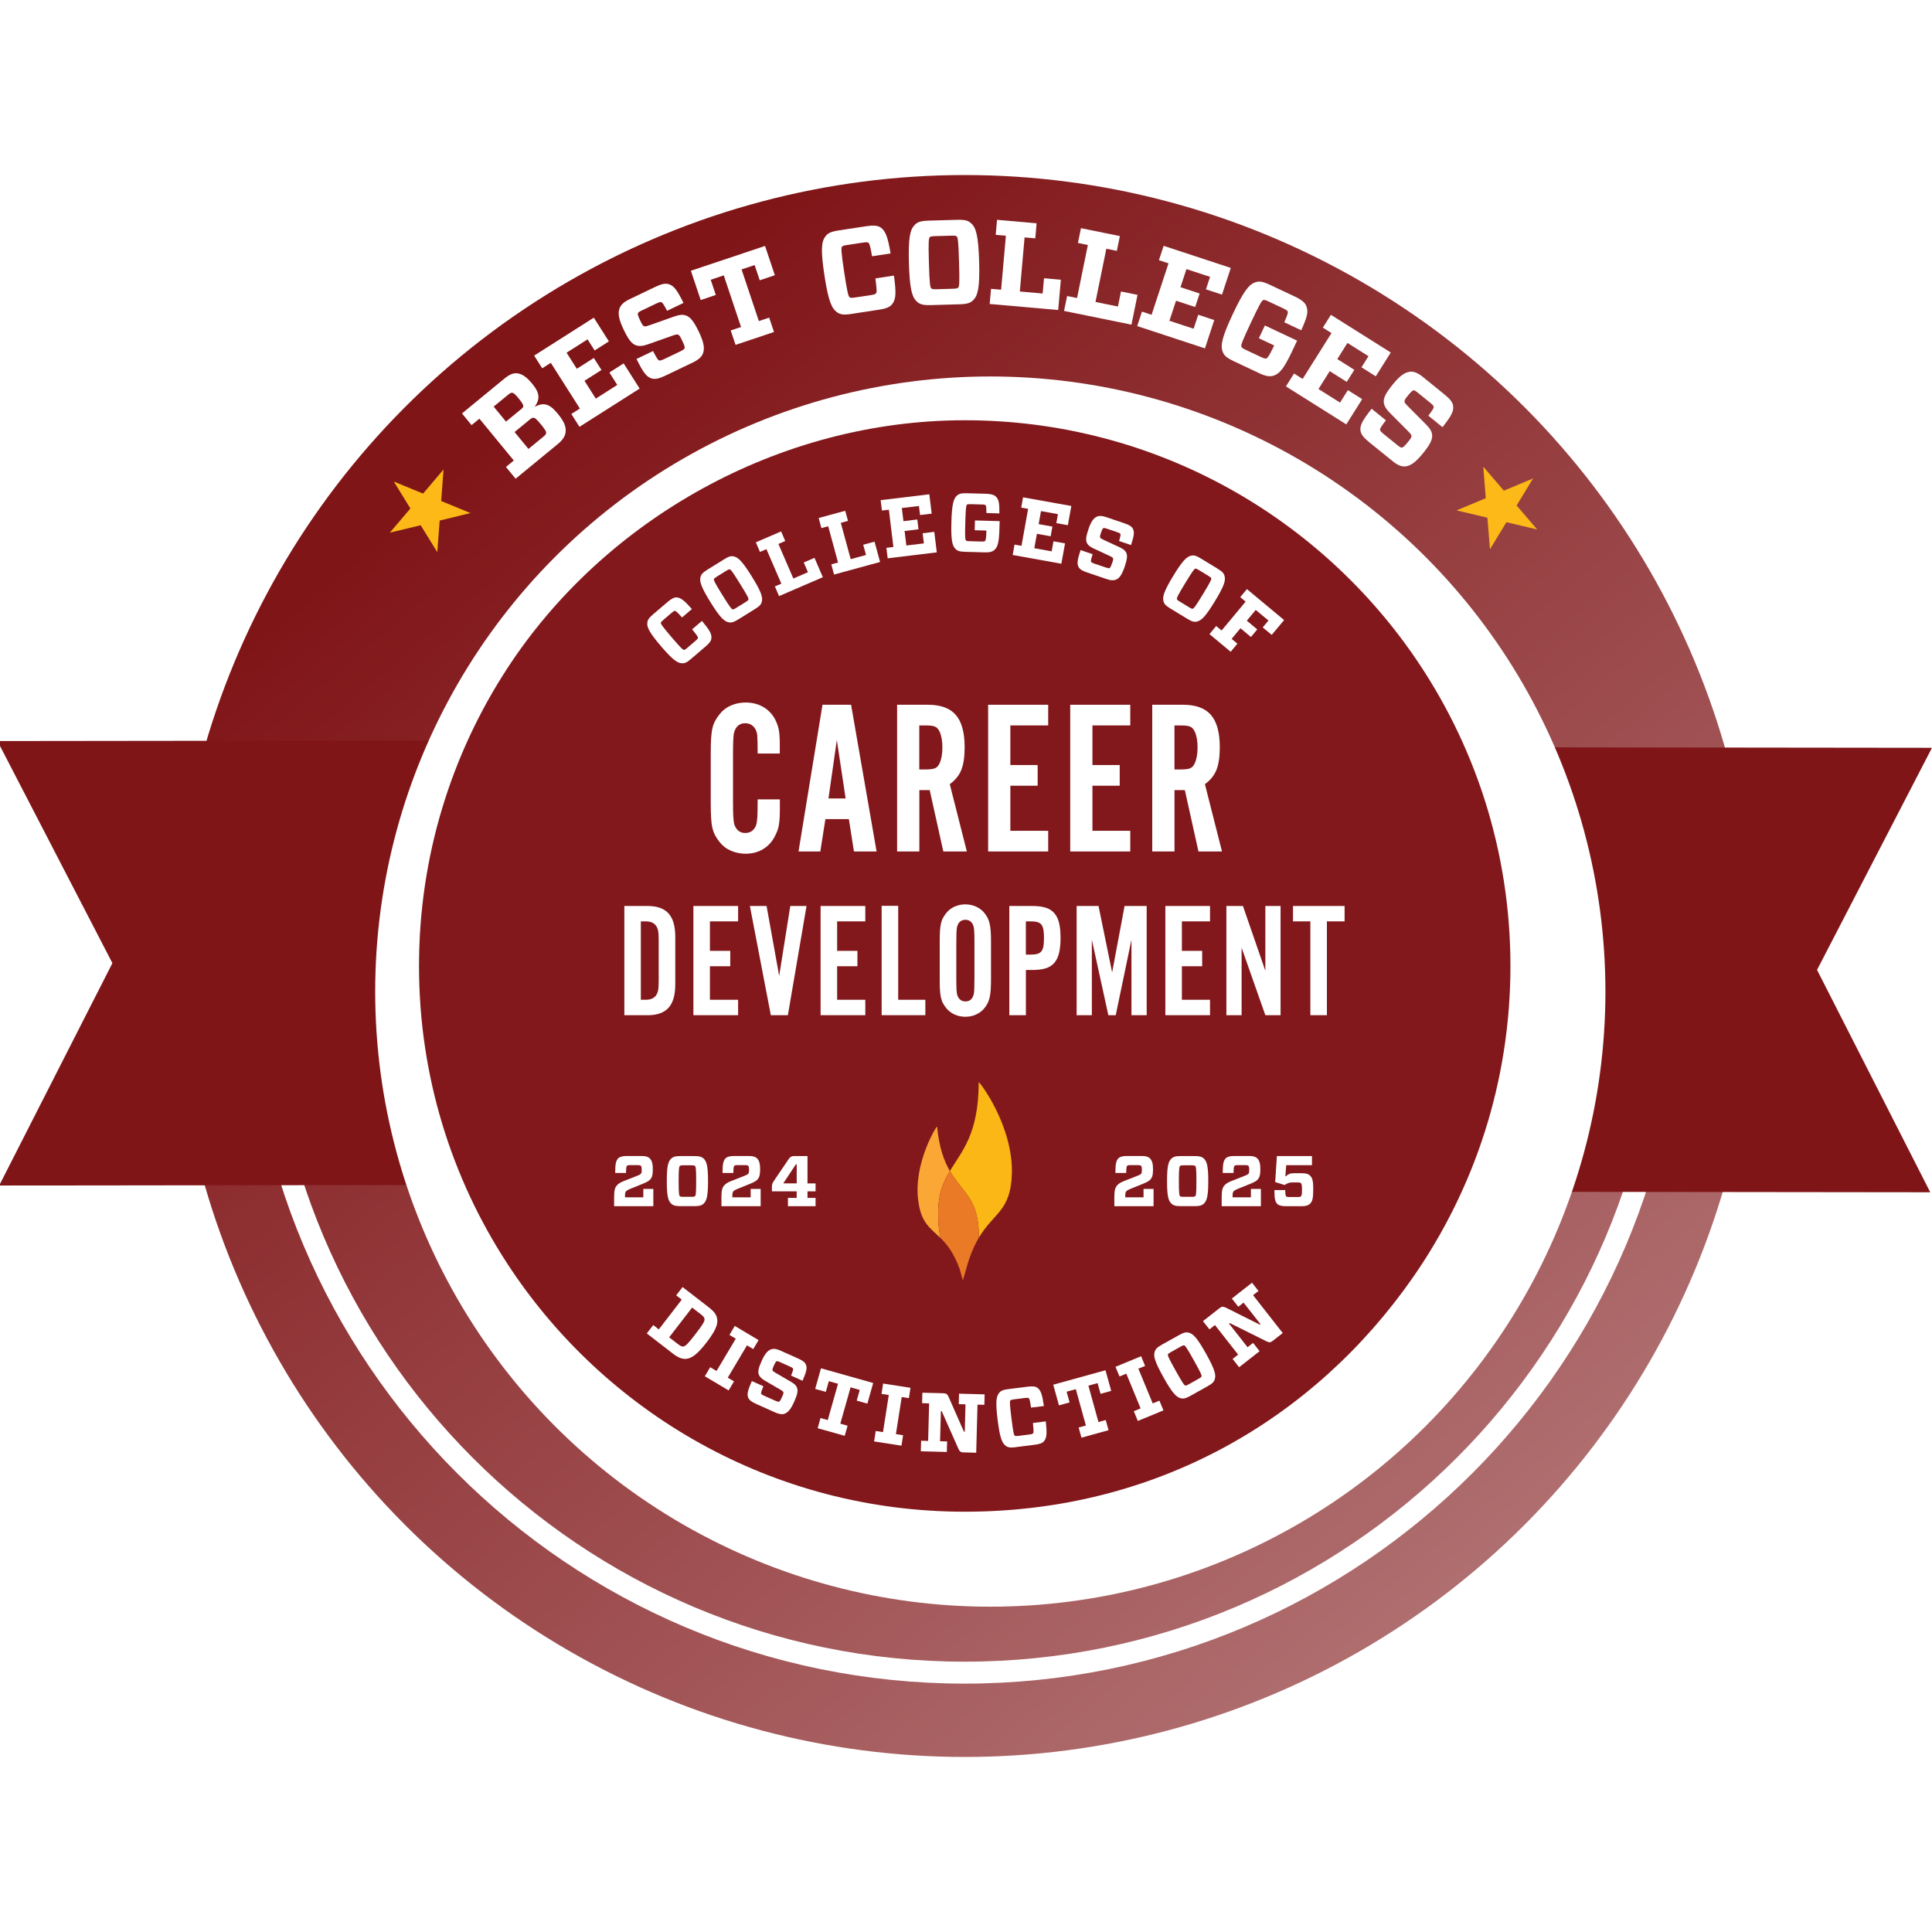
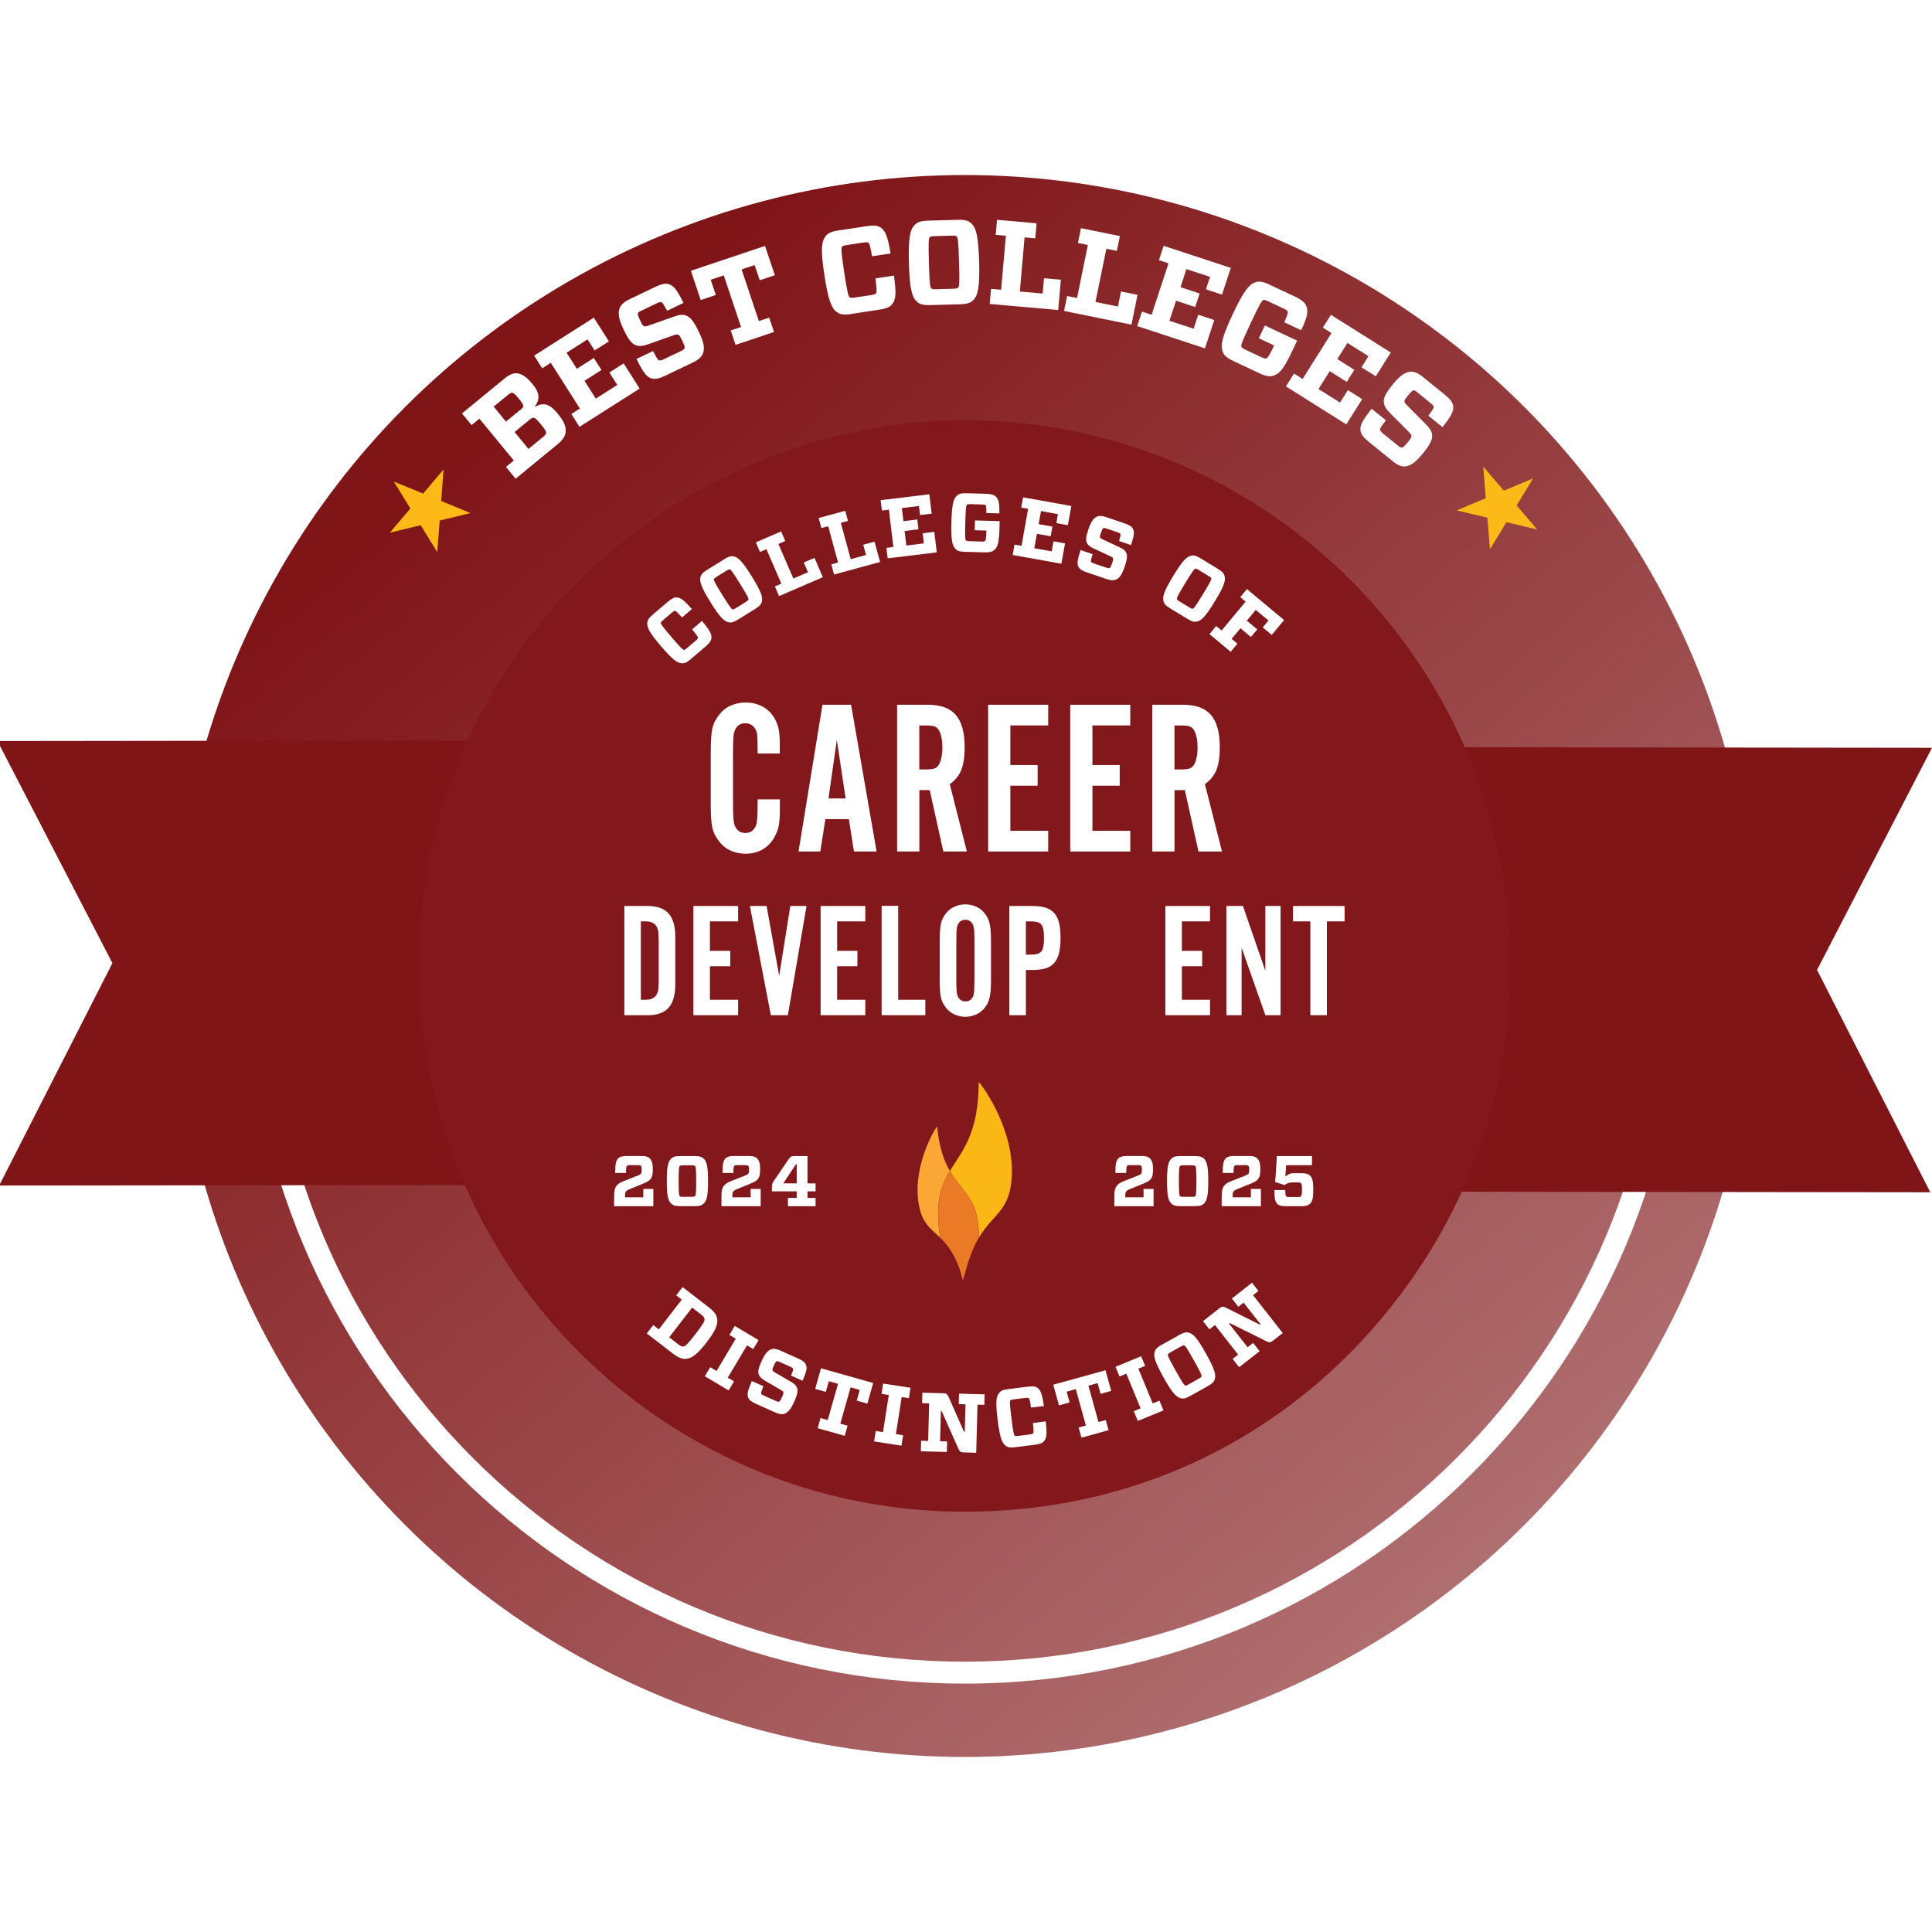
<svg xmlns="http://www.w3.org/2000/svg" version="1.1" viewBox="0 0 500 500">
  <defs>
    <style>
      .cls-1 {
        fill: #ea7a26;
      }

      .cls-2 {
        fill: url(#linear-gradient);
      }

      .cls-3 {
        fill: #fcb918;
      }

      .cls-4 {
        fill: #fbb715;
      }

      .cls-5 {
        fill: #801518;
      }

      .cls-6, .cls-7 {
        fill: #fff;
      }

      .cls-8 {
        fill: #faa735;
      }

      .cls-7 {
        filter: url(#drop-shadow-1);
      }

      .cls-9 {
        fill: none;
        fill-rule: evenodd;
        stroke: #fff;
        stroke-miterlimit: 10;
        stroke-width: 5.68px;
      }

      .cls-10 {
        fill: #82181c;
      }
    </style>
    <linearGradient id="linear-gradient" x1="2865.37" y1="423.14" x2="3128.99" y2="109.9" gradientTransform="translate(3260.75) rotate(-180) scale(1 -1)" gradientUnits="userSpaceOnUse">
      <stop offset="0" stop-color="#b27374" />
      <stop offset="1" stop-color="#801518" />
    </linearGradient>
    <filter id="drop-shadow-1" filterUnits="userSpaceOnUse">
      <feOffset dx="6.62" dy="6.62" />
      <feGaussianBlur result="blur" stdDeviation="4.73" />
      <feFlood flood-color="#231f20" flood-opacity=".5" />
      <feComposite in2="blur" operator="in" />
      <feComposite in="SourceGraphic" />
    </filter>
  </defs>
  <g>
    <g id="Layer_1">
      <g>
        <circle class="cls-2" cx="249.67" cy="250" r="204.7" />
        <path class="cls-9" d="M432.55,250c0,101-81.88,182.88-182.88,182.88s-182.88-81.88-182.88-182.88" />
        <g>
          <path class="cls-5" d="M500,193.53l-291.86-.34c20.02,14.43,31.94,32.51,31.94,52.13,0,24.87-19.14,47.26-49.68,62.88l309.15.36-29.3-57.55,29.75-57.49Z" />
          <path class="cls-5" d="M-.66,191.78l291.86-.34c-20.02,14.43-31.94,32.51-31.94,52.13,0,24.87,19.14,47.26,49.68,62.88L-.21,306.81l29.3-57.55L-.66,191.78Z" />
        </g>
        <g>
-           <circle class="cls-7" cx="249.67" cy="250" r="159.19" />
          <g>
            <path class="cls-10" d="M365.7,169.46c-25.51-36.68-67.97-60.7-116.03-60.7s-93.29,25.62-118.47,64.34c-14.39,22.13-22.76,48.54-22.76,76.9s8.37,54.77,22.76,76.89c25.18,38.73,68.84,64.34,118.47,64.34s90.51-24.02,116.03-60.69c15.89-22.84,25.2-50.6,25.2-80.54s-9.32-57.7-25.2-80.54" />
            <path class="cls-4" d="M253.32,320.32c3.87-6.5,8.22-6.85,8.55-16.41.42-12.62-8.57-24.26-8.58-23.82-.03,13.46-4.38,17.83-7.46,22.96,2.88,5,6.55,6.76,7.32,13.69.15,1.33.2,2.51.18,3.58" />
            <path class="cls-8" d="M245.82,303.06c-1.49-2.58-2.76-6.02-3.3-11.5-.03-.35-6.15,9.36-4.89,19.13.76,5.89,3.08,7.06,5.74,9.69-.39-1.86-.61-4.1-.58-6.83.06-4.73,1.36-7.71,3.02-10.48" />
            <path class="cls-1" d="M253.15,316.75c-.77-6.93-4.45-8.69-7.32-13.69-1.65,2.77-2.95,5.75-3.02,10.48-.03,2.73.19,4.98.58,6.83,1.65,1.63,3.44,3.79,5,8.13l.81,2.89s.48-1.7.75-2.65c.05-.16.09-.32.14-.47.02-.08.03-.13.04-.15.95-3.39,2.04-5.86,3.19-7.79.02-1.07-.03-2.25-.17-3.58" />
            <path class="cls-6" d="M173.18,346.1l2.18,1.68c.72.56,1.05.73,1.49.69.55-.07,1.17-.66,3.15-3.23,1.98-2.57,2.4-3.32,2.33-3.87-.06-.46-.31-.73-1.03-1.29l-2.18-1.68-5.94,7.7h0ZM185.62,341.43c.18,1.37-.48,3.03-2.78,6.01-2.29,2.97-3.74,4.03-5.11,4.21-1.16.15-2.16-.25-3.69-1.42l-6.65-5.14,1.67-2.16,1.44,1.11,5.94-7.7-1.44-1.11,1.65-2.14,6.65,5.14c1.53,1.18,2.18,2.03,2.31,3.21h0Z" />
            <polygon class="cls-6" points="189.96 357.5 188.57 359.84 182.41 356.18 183.8 353.83 185.44 354.81 190.42 346.45 188.78 345.48 190.16 343.15 196.32 346.82 194.94 349.14 193.32 348.18 188.34 356.54 189.96 357.5 189.96 357.5" />
            <path class="cls-6" d="M203.09,365.86c-.6.23-1.34.18-2.45-.31l-4.98-2.23c-1.17-.52-1.77-.98-2.04-1.65-.32-.83-.13-1.77.95-4.25l3,1.34c-.57,1.38-.65,1.73-.59,1.9.07.17.24.32.83.58l2.79,1.25c.57.26.83.32,1.02.27.21-.1.42-.45.79-1.28.31-.69.4-.96.31-1.22-.06-.17-.32-.35-.84-.66l-3.86-2.25c-.9-.52-1.39-.98-1.64-1.59-.29-.79-.1-1.68.74-3.56.79-1.76,1.49-2.63,2.4-2.98.6-.23,1.36-.18,2.41.29l4.62,2.07c1.19.53,1.79.99,2.03,1.62.33.86.17,1.69-.88,4.14l-2.98-1.34c.52-1.26.59-1.59.51-1.79-.06-.17-.23-.29-.78-.54l-2.57-1.15c-.51-.23-.72-.3-.89-.23-.2.08-.41.43-.74,1.18-.31.69-.4.96-.3,1.2.06.19.26.31.84.66l3.86,2.25c.91.52,1.38.95,1.61,1.55.29.77.13,1.72-.71,3.6-.85,1.9-1.55,2.77-2.46,3.12h0Z" />
            <polygon class="cls-6" points="219.35 368.97 218.61 371.59 211.61 369.62 212.35 366.99 214.22 367.52 216.88 358.12 214.5 357.45 213.72 360.22 210.97 359.45 212.47 354.11 225.98 357.92 224.47 363.26 221.72 362.48 222.5 359.71 220.13 359.04 217.47 368.44 219.35 368.97 219.35 368.97" />
            <polygon class="cls-6" points="233.72 371.44 233.3 374.14 226.22 373.04 226.64 370.34 228.52 370.63 230.02 361.03 228.14 360.73 228.55 358.06 235.63 359.16 235.22 361.84 233.36 361.55 231.86 371.15 233.72 371.44 233.72 371.44" />
            <path class="cls-6" d="M249.89,363.44l-1.76-.05.07-2.71,6.62.18-.07,2.71-1.77-.05-.34,12.45-3.23-.09c-.82-.02-1.06-.22-1.38-.95l-4.31-9.71h-.22s-.21,7.77-.21,7.77l1.82.05-.07,2.73-6.73-.18.07-2.73,1.82.05.26-9.72-1.82-.05.07-2.71,5.41.14c.8.02,1.03.22,1.38.95l3.96,8.99h.22s.19-7.07.19-7.07h0Z" />
            <path class="cls-6" d="M262.84,374.54c-1.42.18-2.02.05-2.6-.4-.92-.71-1.48-2.06-2.05-6.66-.58-4.62-.36-6.06.35-6.96.45-.58,1.01-.85,2.43-1.02l4.94-.62c1.33-.17,2.11-.09,2.64.33.84.66,1.21,1.83,1.61,4.67l-3.33.41c-.27-1.84-.39-2.29-.59-2.44-.14-.11-.34-.13-.94-.06l-2.86.36c-.67.08-.83.15-.97.29-.15.22-.19.77.29,4.59.47,3.8.65,4.35.84,4.5.17.13.35.15,1.01.07l2.86-.36c.62-.08.79-.16.9-.31.15-.19.15-.54-.05-2.66l3.33-.42c.32,2.95.28,4.2-.4,5.05-.43.58-1.16.84-2.49,1.01l-4.92.61h0Z" />
            <polygon class="cls-6" points="286.16 367.5 286.89 370.13 279.88 372.07 279.15 369.44 281.03 368.92 278.42 359.51 276.04 360.17 276.81 362.94 274.06 363.71 272.58 358.36 286.1 354.62 287.58 359.96 284.82 360.72 284.05 357.95 281.68 358.61 284.28 368.02 286.16 367.5 286.16 367.5" />
            <polygon class="cls-6" points="300.06 362.49 301.1 365.01 294.47 367.74 293.43 365.22 295.19 364.49 291.49 355.5 289.73 356.23 288.69 353.73 295.32 350.99 296.35 353.5 294.61 354.21 298.32 363.2 300.06 362.49 300.06 362.49" />
            <path class="cls-6" d="M306.72,358.56c.21.06.38.01.96-.32l2.51-1.41c.57-.32.72-.45.76-.64.09-.25-.11-.78-1.98-4.13-1.88-3.36-2.22-3.79-2.49-3.87-.18-.05-.37,0-.94.32l-2.51,1.41c-.59.33-.72.45-.78.64-.06.26.11.78,2,4.15,1.88,3.37,2.24,3.79,2.47,3.85h0ZM305.14,345.52c1.27-.71,1.85-.81,2.56-.61,1.11.3,2.14,1.34,4.41,5.4,2.26,4.05,2.61,5.46,2.29,6.58-.2.71-.6,1.15-1.86,1.86l-4.46,2.49c-1.25.7-1.85.81-2.56.61-1.12-.32-2.15-1.35-4.41-5.4-2.27-4.07-2.62-5.48-2.29-6.58.2-.71.62-1.16,1.86-1.86l4.46-2.49h0Z" />
            <path class="cls-6" d="M321.85,337.11l-1.38,1.08-1.67-2.13,5.22-4.09,1.67,2.13-1.4,1.09,7.68,9.8-2.54,1.99c-.65.51-.95.5-1.67.15l-9.52-4.73-.17.14,4.8,6.12,1.43-1.12,1.68,2.15-5.3,4.15-1.68-2.15,1.43-1.12-6-7.65-1.43,1.12-1.67-2.13,4.26-3.34c.63-.49.94-.49,1.67-.15l8.78,4.4.17-.13-4.37-5.57h0Z" />
            <path class="cls-6" d="M178.82,170.55c-1.09.93-1.66,1.16-2.39,1.1-1.16-.09-2.37-.91-5.38-4.43-3.02-3.54-3.64-4.87-3.53-6.01.06-.73.38-1.26,1.46-2.19l3.79-3.23c1.02-.87,1.71-1.23,2.38-1.18,1.07.08,2.02.87,3.91,3.01l-2.55,2.18c-1.24-1.39-1.59-1.69-1.83-1.71-.18-.01-.36.08-.82.47l-2.19,1.87c-.51.44-.61.58-.65.78,0,.26.26.74,2.77,3.68,2.49,2.91,2.94,3.27,3.18,3.29.21.02.37-.06.88-.5l2.19-1.87c.48-.41.57-.57.58-.75.02-.24-.17-.54-1.5-2.19l2.55-2.18c1.89,2.29,2.55,3.35,2.44,4.43-.04.72-.51,1.34-1.53,2.21l-3.77,3.22h0Z" />
            <path class="cls-6" d="M189.57,157.69c.21.05.38,0,.95-.36l2.45-1.52c.55-.34.69-.48.73-.68.08-.25-.15-.77-2.17-4.03-2.03-3.28-2.39-3.69-2.66-3.75-.18-.04-.37.02-.92.37l-2.45,1.52c-.57.35-.69.48-.75.67-.04.26.15.77,2.18,4.05,2.03,3.27,2.41,3.68,2.65,3.73h0ZM187.4,144.74c1.23-.76,1.81-.9,2.53-.73,1.12.25,2.19,1.24,4.65,5.2,2.44,3.94,2.85,5.34,2.59,6.47-.17.71-.54,1.18-1.78,1.94l-4.34,2.69c-1.21.75-1.81.89-2.53.73-1.13-.27-2.21-1.26-4.65-5.19-2.45-3.96-2.86-5.36-2.59-6.47.17-.72.56-1.19,1.78-1.94l4.34-2.69h0Z" />
            <polygon class="cls-6" points="198.35 142.12 196.68 142.84 195.61 140.36 202.15 137.53 203.22 140.01 201.45 140.78 205.32 149.72 209.1 148.09 208.01 145.57 210.79 144.37 212.95 149.38 201.62 154.27 200.54 151.77 202.21 151.05 198.35 142.12 198.35 142.12" />
            <polygon class="cls-6" points="214.34 136.2 212.58 136.67 211.87 134.06 218.74 132.19 219.46 134.8 217.6 135.31 220.16 144.71 224.13 143.63 223.4 140.98 226.33 140.18 227.76 145.44 215.85 148.69 215.14 146.06 216.89 145.58 214.34 136.2 214.34 136.2" />
            <polygon class="cls-6" points="228.24 132.13 227.91 129.44 240.51 127.92 241.12 132.93 238.11 133.29 237.82 130.95 233.39 131.48 233.81 134.88 237.4 134.44 237.7 136.98 234.11 137.42 234.56 141.18 239.1 140.63 238.78 138.01 241.79 137.64 242.44 142.95 229.73 144.49 229.4 141.78 231.21 141.56 230.04 131.91 228.24 132.13 228.24 132.13" />
            <path class="cls-6" d="M255.28,132.78c0-1.52-.06-1.84-.2-2.02-.13-.11-.3-.18-.95-.2l-2.9-.08c-.67-.02-.85.02-1,.14-.2.21-.31.88-.41,4.6-.11,3.7-.04,4.42.15,4.62.15.16.32.2.99.22l3.01.09c.61.02.82-.02.98-.17.15-.15.28-.75.32-2.24v-.43s-3.02-.09-3.02-.09l.07-2.53,6.39.18-.06,2.06c-.1,3.48-.46,4.6-1.24,5.34-.58.55-1.32.72-2.62.68l-5.04-.14c-1.43-.04-2.01-.25-2.51-.79-.8-.85-1.15-2.26-1.02-6.9.13-4.65.56-6.05,1.41-6.83.53-.5,1.12-.68,2.55-.64l5,.14c1.34.04,2.11.28,2.56.74.74.76.93,1.61.9,4.34l-3.36-.1h0Z" />
            <polygon class="cls-6" points="264.29 131.37 264.77 128.71 277.26 130.95 276.36 135.92 273.38 135.38 273.79 133.06 269.41 132.27 268.8 135.64 272.36 136.28 271.91 138.79 268.35 138.15 267.68 141.88 272.17 142.69 272.64 140.09 275.63 140.63 274.68 145.89 262.08 143.63 262.56 140.94 264.36 141.26 266.08 131.69 264.29 131.37 264.29 131.37" />
            <path class="cls-6" d="M288.91,149.96c-.58.28-1.32.31-2.46-.08l-5.17-1.75c-1.21-.41-1.85-.81-2.18-1.45-.39-.8-.3-1.75.55-4.32l3.12,1.06c-.44,1.43-.49,1.78-.41,1.94.08.17.26.3.88.51l2.89.98c.6.2.86.24,1.04.17.2-.12.37-.49.67-1.35.24-.72.31-.99.19-1.24-.08-.16-.35-.32-.9-.58l-4.05-1.88c-.95-.44-1.48-.84-1.78-1.43-.36-.76-.26-1.67.4-3.61.62-1.82,1.23-2.76,2.11-3.19.58-.29,1.34-.3,2.42.07l4.8,1.63c1.23.42,1.87.82,2.17,1.42.41.82.33,1.67-.49,4.2l-3.1-1.05c.4-1.31.44-1.64.35-1.83-.08-.16-.25-.27-.83-.46l-2.67-.9c-.53-.18-.75-.23-.91-.15-.19.09-.37.47-.63,1.25-.24.72-.31.99-.18,1.22.07.19.29.28.9.58l4.05,1.88c.95.44,1.46.82,1.75,1.39.37.74.29,1.7-.37,3.65-.67,1.97-1.28,2.9-2.16,3.34h0Z" />
            <path class="cls-6" d="M304.56,154.99c.05.21.18.34.75.69l2.46,1.5c.56.34.74.4.94.34.26-.05.62-.48,2.62-3.76,2-3.29,2.21-3.8,2.15-4.07-.04-.18-.19-.32-.74-.65l-2.46-1.5c-.57-.35-.74-.4-.94-.37-.25.08-.62.48-2.63,3.78-2,3.29-2.19,3.81-2.13,4.05h0ZM315.14,147.2c1.24.75,1.62,1.21,1.79,1.93.29,1.11-.11,2.52-2.53,6.49-2.41,3.96-3.47,4.96-4.6,5.23-.72.17-1.3.05-2.54-.71l-4.37-2.66c-1.22-.74-1.62-1.21-1.79-1.93-.27-1.13.12-2.54,2.53-6.5,2.42-3.98,3.49-4.98,4.61-5.23.71-.17,1.31-.04,2.53.71l4.37,2.66h0Z" />
            <polygon class="cls-6" points="320.97 154.54 322.71 152.46 332.32 160.47 329.12 164.31 326.79 162.37 328.28 160.59 324.98 157.85 322.67 160.63 325.38 162.89 323.74 164.85 321.03 162.59 318.74 165.34 320.24 166.58 318.5 168.68 313.01 164.11 314.75 162.01 316.15 163.17 322.37 155.7 320.97 154.54 320.97 154.54" />
            <path class="cls-6" d="M196.08,195.03c0-1.1-.01-2.07-.03-2.9-.02-.83-.05-1.48-.08-1.94-.11-.91-.45-1.64-1-2.19-.55-.55-1.24-.83-2.08-.83-1.56,0-2.54.87-2.96,2.61-.15.64-.23,2.51-.23,5.61v12.02c0,1.89.03,3.28.09,4.17.06.89.16,1.54.31,1.96.53,1.36,1.46,2.04,2.79,2.04.83,0,1.53-.28,2.08-.85.55-.57.86-1.35.94-2.33.08-.53.12-1.37.14-2.5.02-1.14.03-2.14.03-3.02h5.75v2.5c0,.87-.02,1.64-.06,2.31-.04.66-.1,1.27-.2,1.82-.09.55-.23,1.05-.4,1.51-.17.45-.39.93-.65,1.43-.72,1.42-1.74,2.52-3.05,3.31-1.31.79-2.82,1.18-4.53,1.18-1.33,0-2.59-.26-3.77-.77-1.19-.51-2.16-1.26-2.93-2.25-.46-.57-.84-1.14-1.15-1.71-.31-.57-.55-1.22-.72-1.96-.17-.74-.29-1.62-.34-2.65-.06-1.02-.09-2.28-.09-3.76v-12.87c0-1.48.03-2.74.09-3.79.06-1.04.17-1.94.34-2.68.17-.74.41-1.4.72-1.96.31-.57.69-1.14,1.15-1.71.77-.99,1.74-1.74,2.93-2.25,1.18-.51,2.44-.77,3.77-.77,1.67,0,3.16.36,4.47,1.09,1.31.73,2.34,1.76,3.1,3.11.49.92.83,1.84,1.02,2.77.19.93.28,2.23.28,3.9v2.33h-5.75Z" />
            <path class="cls-6" d="M216.57,191.5l-2.16,15.14h4.44l-2.28-15.14h0ZM213.61,211.99l-1.31,8.37h-5.64l6.2-37.97h7.4l6.6,37.97h-5.86l-1.31-8.37h-6.09Z" />
            <path class="cls-6" d="M239.7,199.13c1.04,0,1.8-.1,2.29-.31.48-.21.88-.63,1.17-1.27.48-1.05.73-2.42.73-4.11s-.24-3.06-.73-4.11c-.3-.64-.69-1.06-1.17-1.27-.48-.21-1.25-.31-2.29-.31h-1.79v11.39h1.79ZM237.92,220.36h-5.75v-37.97h7.97c3.3,0,5.71.88,7.23,2.65,1.52,1.76,2.28,4.55,2.28,8.34,0,2.47-.29,4.42-.86,5.86-.58,1.44-1.57,2.68-2.99,3.7l4.42,17.42h-6.09l-3.52-15.88h-2.68v15.88h0Z" />
            <polygon class="cls-6" points="271.27 187.74 261.48 187.74 261.48 197.99 268.54 197.99 268.54 203.34 261.48 203.34 261.48 215.01 271.27 215.01 271.27 220.36 255.73 220.36 255.73 182.39 271.27 182.39 271.27 187.74 271.27 187.74" />
            <polygon class="cls-6" points="292.51 187.74 282.72 187.74 282.72 197.99 289.78 197.99 289.78 203.34 282.72 203.34 282.72 215.01 292.51 215.01 292.51 220.36 276.97 220.36 276.97 182.39 292.51 182.39 292.51 187.74 292.51 187.74" />
            <path class="cls-6" d="M305.74,199.13c1.04,0,1.81-.1,2.29-.31.48-.21.88-.63,1.17-1.27.48-1.05.73-2.42.73-4.11s-.24-3.06-.73-4.11c-.3-.64-.69-1.06-1.17-1.27s-1.25-.31-2.29-.31h-1.79v11.39h1.79ZM303.95,220.36h-5.75v-37.97h7.97c3.3,0,5.71.88,7.23,2.65,1.52,1.76,2.28,4.55,2.28,8.34,0,2.47-.29,4.42-.86,5.86-.58,1.44-1.57,2.68-2.99,3.7l4.42,17.42h-6.09l-3.52-15.88h-2.68v15.88h0Z" />
            <path class="cls-6" d="M167.14,258.74c1.19,0,2.07-.37,2.62-1.1.28-.39.46-.84.56-1.35.1-.51.15-1.29.15-2.36v-10.67c0-1.07-.05-1.86-.15-2.36-.1-.51-.28-.96-.56-1.35-.55-.73-1.43-1.1-2.62-1.1h-1.29v20.29h1.29ZM161.58,234.47h6.02c2.46,0,4.26.64,5.42,1.93,1.16,1.29,1.74,3.3,1.74,6.04v12.33c0,2.74-.58,4.75-1.74,6.04-1.16,1.29-2.97,1.93-5.42,1.93h-6.02v-28.26h0Z" />
            <polygon class="cls-6" points="191.02 238.45 183.73 238.45 183.73 246.08 188.99 246.08 188.99 250.06 183.73 250.06 183.73 258.74 191.02 258.74 191.02 262.73 179.45 262.73 179.45 234.47 191.02 234.47 191.02 238.45 191.02 238.45" />
            <polygon class="cls-6" points="199.49 262.73 194.07 234.47 198.39 234.47 201.65 252.56 204.53 234.47 208.73 234.47 203.9 262.73 199.49 262.73 199.49 262.73" />
            <polygon class="cls-6" points="223.94 238.45 216.65 238.45 216.65 246.08 221.9 246.08 221.9 250.06 216.65 250.06 216.65 258.74 223.94 258.74 223.94 262.73 212.37 262.73 212.37 234.47 223.94 234.47 223.94 238.45 223.94 238.45" />
            <polygon class="cls-6" points="239.48 262.73 228.17 262.73 228.17 234.43 232.45 234.43 232.45 258.74 239.48 258.74 239.48 262.73 239.48 262.73" />
            <path class="cls-6" d="M247.49,253.05c0,1.41.02,2.45.06,3.12.04.67.12,1.17.23,1.48.39,1.01,1.08,1.52,2.08,1.52,1.14,0,1.86-.65,2.16-1.94.11-.48.17-1.87.17-4.18v-8.9c0-1.44-.02-2.48-.06-3.14-.04-.66-.12-1.15-.23-1.45-.39-1.01-1.07-1.52-2.04-1.52-1.16,0-1.9.65-2.2,1.94-.06.25-.1.75-.13,1.48-.03.73-.04,1.63-.04,2.7v8.9h0ZM256.47,253.53c0,1.05-.03,1.94-.08,2.69-.06.75-.15,1.4-.28,1.95-.13.55-.3,1.04-.51,1.46-.21.42-.49.85-.83,1.27-.56.71-1.29,1.26-2.16,1.65-.88.4-1.81.59-2.8.59s-1.91-.2-2.78-.59c-.86-.39-1.57-.95-2.14-1.65-.34-.42-.62-.85-.85-1.27-.23-.42-.4-.92-.53-1.48-.13-.56-.21-1.21-.25-1.95-.04-.74-.06-1.62-.06-2.67v-9.87c0-1.04.02-1.94.06-2.67.04-.73.13-1.38.25-1.95.13-.56.3-1.06.53-1.48.23-.42.51-.85.85-1.27.56-.7,1.28-1.26,2.14-1.65.86-.39,1.79-.59,2.78-.59s1.92.2,2.8.59c.88.4,1.6.95,2.16,1.65.34.42.61.85.83,1.27.21.42.38.91.51,1.46.13.55.22,1.2.28,1.95.06.75.08,1.65.08,2.69v9.87h0Z" />
            <path class="cls-6" d="M266.82,247.05c.67,0,1.22-.06,1.66-.19.44-.13.79-.35,1.04-.67.25-.32.42-.76.52-1.32.1-.56.14-1.27.14-2.14s-.05-1.54-.14-2.1c-.1-.56-.27-1-.52-1.32-.25-.32-.6-.55-1.04-.67-.44-.13-1-.19-1.66-.19h-1.33v8.6h1.33ZM265.49,262.73h-4.28v-28.26h5.93c1.36,0,2.5.14,3.43.42.93.28,1.69.76,2.27,1.42.58.66,1,1.52,1.25,2.56.25,1.05.38,2.33.38,3.86s-.13,2.82-.38,3.88c-.25,1.06-.67,1.92-1.24,2.58-.57.66-1.33,1.14-2.25,1.42-.93.28-2.07.42-3.41.42h-1.69v11.69h0Z" />
-             <polygon class="cls-6" points="292.82 262.73 292.82 243.2 288.75 262.73 286.84 262.73 282.57 243.2 282.57 262.73 278.63 262.73 278.63 234.47 284.3 234.47 287.82 251.67 291.04 234.47 296.76 234.47 296.76 262.73 292.82 262.73 292.82 262.73" />
            <polygon class="cls-6" points="313.15 238.45 305.87 238.45 305.87 246.08 311.12 246.08 311.12 250.06 305.87 250.06 305.87 258.74 313.15 258.74 313.15 262.73 301.59 262.73 301.59 234.47 313.15 234.47 313.15 238.45 313.15 238.45" />
            <polygon class="cls-6" points="327.47 262.73 321.33 245.27 321.33 262.73 317.39 262.73 317.39 234.47 321.67 234.47 327.47 251.24 327.47 234.47 331.41 234.47 331.41 262.73 327.47 262.73 327.47 262.73" />
            <polygon class="cls-6" points="343.4 262.73 339.12 262.73 339.12 238.45 334.63 238.45 334.63 234.47 347.98 234.47 347.98 238.45 343.4 238.45 343.4 262.73 343.4 262.73" />
            <path class="cls-6" d="M168.36,305.15c-.32.43-1.06.83-1.98,1.2l-3.48,1.41c-.39.15-.74.37-.87.54-.19.2-.28.5-.28,1.17v.39h4.74v-2.17h2.59v4.47h-10.15v-2.21c0-1.8.17-2.54.72-3.17.37-.43.87-.76,1.76-1.11l3.58-1.41c.61-.24.78-.37.89-.52.13-.19.19-.35.19-.98,0-.58-.06-.89-.22-1.06-.11-.11-.35-.17-.78-.17h-2c-.52,0-.7.07-.82.2-.13.13-.22.44-.24,1.83h-2.8c0-2.48.24-3.24.8-3.8.39-.39,1.08-.59,2.21-.59h3.89c1.06,0,1.67.24,2.06.63.56.57.8,1.43.78,3-.04,1.37-.19,1.82-.57,2.33h0Z" />
            <path class="cls-6" d="M176.85,309.74h2.09c.63,0,.8-.06.95-.2.17-.15.28-.65.28-3.87s-.11-3.72-.28-3.89c-.15-.13-.32-.2-.95-.2h-2.09c-.61,0-.8.07-.94.2-.15.17-.28.65-.28,3.89s.13,3.73.28,3.87c.15.15.33.2.94.2h0ZM182.15,299.89c.74.74,1.09,1.96,1.09,5.78s-.35,5.04-1.09,5.78c-.5.5-1.11.7-2.43.7h-3.65c-1.32,0-1.91-.2-2.41-.7-.76-.74-1.09-1.98-1.09-5.78s.33-5.04,1.09-5.78c.5-.5,1.09-.7,2.41-.7h3.65c1.32,0,1.93.2,2.43.7h0Z" />
            <path class="cls-6" d="M196.14,305.15c-.32.43-1.06.83-1.98,1.2l-3.48,1.41c-.39.15-.74.37-.87.54-.19.2-.28.5-.28,1.17v.39h4.74v-2.17h2.59v4.47h-10.15v-2.21c0-1.8.17-2.54.72-3.17.37-.43.87-.76,1.76-1.11l3.58-1.41c.61-.24.78-.37.89-.52.13-.19.19-.35.19-.98,0-.58-.06-.89-.22-1.06-.11-.11-.35-.17-.78-.17h-2c-.52,0-.7.07-.82.2-.13.13-.22.44-.24,1.83h-2.8c0-2.48.24-3.24.8-3.8.39-.39,1.07-.59,2.2-.59h3.89c1.06,0,1.67.24,2.06.63.56.57.8,1.43.78,3-.04,1.37-.19,1.82-.57,2.33h0Z" />
            <path class="cls-6" d="M206.19,301.33h-.22l-3.26,4.93h3.48v-4.93h0ZM208.98,306.26h2.09v2.06h-2.09v1.69h2.09v2.15h-7.15v-2.15h2.26v-1.69h-6.41v-1.15c0-.65.15-1.04.5-1.54l3.8-5.6c.39-.59.78-.85,1.41-.85h3.5v7.08h0Z" />
            <path class="cls-6" d="M297.82,305.15c-.32.43-1.06.83-1.98,1.2l-3.48,1.41c-.39.15-.74.37-.87.54-.19.2-.28.5-.28,1.17v.39h4.74v-2.17h2.59v4.47h-10.15v-2.21c0-1.8.17-2.54.72-3.17.37-.43.87-.76,1.76-1.11l3.58-1.41c.61-.24.78-.37.89-.52.13-.19.18-.35.18-.98,0-.58-.05-.89-.22-1.06-.11-.11-.35-.17-.78-.17h-2c-.52,0-.7.07-.82.2-.13.13-.22.44-.24,1.83h-2.8c0-2.48.24-3.24.8-3.8.39-.39,1.08-.59,2.21-.59h3.89c1.06,0,1.67.24,2.06.63.56.57.8,1.43.78,3-.04,1.37-.18,1.82-.57,2.33h0Z" />
            <path class="cls-6" d="M306.31,309.74h2.09c.63,0,.8-.06.95-.2.17-.15.28-.65.28-3.87s-.11-3.72-.28-3.89c-.15-.13-.32-.2-.95-.2h-2.09c-.61,0-.8.07-.94.2-.15.17-.28.65-.28,3.89s.13,3.73.28,3.87c.15.15.33.2.94.2h0ZM311.61,299.89c.74.74,1.09,1.96,1.09,5.78s-.35,5.04-1.09,5.78c-.5.5-1.11.7-2.43.7h-3.65c-1.31,0-1.91-.2-2.41-.7-.76-.74-1.09-1.98-1.09-5.78s.33-5.04,1.09-5.78c.5-.5,1.09-.7,2.41-.7h3.65c1.32,0,1.93.2,2.43.7h0Z" />
            <path class="cls-6" d="M325.6,305.15c-.31.43-1.06.83-1.98,1.2l-3.48,1.41c-.39.15-.74.37-.87.54-.19.2-.28.5-.28,1.17v.39h4.74v-2.17h2.59v4.47h-10.15v-2.21c0-1.8.17-2.54.72-3.17.37-.43.87-.76,1.76-1.11l3.58-1.41c.61-.24.78-.37.89-.52.13-.19.18-.35.18-.98,0-.58-.06-.89-.22-1.06-.11-.11-.35-.17-.78-.17h-2c-.52,0-.7.07-.82.2-.13.13-.22.44-.24,1.83h-2.8c0-2.48.24-3.24.8-3.8.39-.39,1.07-.59,2.21-.59h3.89c1.06,0,1.67.24,2.06.63.56.57.8,1.43.78,3-.04,1.37-.19,1.82-.58,2.33h0Z" />
            <path class="cls-6" d="M336.68,309.6c.15-.15.28-.44.28-1.7s-.13-1.56-.28-1.69c-.13-.13-.35-.2-.82-.2h-1.39c-.74,0-1.22.15-2.02.67l-2.43-.76.44-6.73h9.08v2.35h-6.67l-.22,2.85.15.02c.65-.57,1.04-.78,2.08-.78h1.98c1.15,0,1.74.19,2.21.63.61.63.8,1.48.8,3.45,0,2.48-.22,3.19-.82,3.8-.41.41-1.02.65-2.06.65h-4.21c-1.07,0-1.82-.18-2.2-.57-.56-.56-.76-1.32-.76-3.6h2.8c.02,1.19.11,1.5.24,1.63.11.11.33.17.82.17h2.26c.41,0,.63-.07.74-.18h0Z" />
          </g>
        </g>
      </g>
      <g>
        <path class="cls-3" d="M100.91,137.83l5.3-6.24-4.3-6.97,7.58,3.12,5.3-6.24-.61,8.16,7.58,3.12-7.97,1.94-.62,8.18-4.3-6.97-7.96,1.92Z" />
        <path class="cls-6" d="M144.32,107.03c1.82,2.22,2.19,3.5,2.06,4.77-.11,1.1-.78,2.1-2.01,3.11l-10.93,8.98-2.5-3.04,2.03-1.67-8.9-10.83-2.03,1.67-2.48-3.02,10.93-8.98c1.3-1.07,2.28-1.51,3.33-1.41,1.29.15,2.44.9,3.99,2.79,2,2.44,1.87,4,.63,5.79l.04.05c2.13-1.1,3.64-.89,5.84,1.79ZM134.68,106.06c.53-.44.73-.64.75-.9.01-.38-.21-.84-1.2-2.05-.97-1.18-1.35-1.44-1.7-1.47-.22-.02-.47.06-1.05.54l-3.72,3.05,3.19,3.88,3.71-3.05ZM136.77,116.18l3.81-3.13c.55-.46.73-.68.76-.99.03-.31-.09-.7-1.3-2.17-1.23-1.5-1.6-1.75-1.98-1.77-.26-.03-.5.08-1.08.56l-3.81,3.13,3.59,4.37Z" />
        <path class="cls-6" d="M140.33,95.32l-2.09-3.29,15.44-9.82,3.9,6.14-3.69,2.35-1.83-2.87-5.43,3.45,2.65,4.16,4.4-2.8,1.98,3.11-4.4,2.8,2.93,4.61,5.56-3.54-2.04-3.22,3.69-2.35,4.14,6.51-15.57,9.9-2.11-3.32,2.21-1.41-7.52-11.83-2.21,1.41Z" />
        <path class="cls-6" d="M181.95,91.4c-.31.87-1.05,1.64-2.62,2.4l-7.1,3.4c-1.66.8-2.73,1.03-3.71.71-1.21-.43-2.07-1.5-3.79-5.01l4.28-2.05c.99,1.92,1.29,2.33,1.54,2.41.25.09.57.04,1.42-.37l3.97-1.9c.82-.39,1.13-.61,1.24-.87.09-.32-.11-.88-.68-2.06-.47-.99-.68-1.34-1.05-1.47-.25-.09-.68.02-1.51.31l-6.07,2.15c-1.42.51-2.37.62-3.27.32-1.14-.42-1.95-1.46-3.23-4.13-1.2-2.51-1.51-4.09-1.04-5.42.31-.87,1.08-1.66,2.57-2.37l6.59-3.16c1.69-.81,2.76-1.04,3.67-.72,1.25.44,2.02,1.39,3.73,4.83l-4.25,2.04c-.91-1.75-1.19-2.13-1.48-2.23-.25-.09-.53-.02-1.32.35l-3.66,1.75c-.73.35-1,.51-1.09.76-.1.29.1.85.61,1.92.47.99.68,1.34,1.04,1.44.26.12.59,0,1.51-.31l6.07-2.15c1.42-.51,2.33-.63,3.2-.32,1.12.4,2.01,1.46,3.3,4.13,1.3,2.7,1.6,4.29,1.13,5.62Z" />
        <path class="cls-6" d="M199.06,82.19l1.25,3.73-9.95,3.33-1.25-3.73,2.67-.89-4.47-13.36-3.38,1.13,1.32,3.94-3.91,1.31-2.54-7.58,19.19-6.42,2.54,7.58-3.91,1.31-1.32-3.94-3.38,1.13,4.47,13.36,2.67-.89Z" />
        <path class="cls-6" d="M220.35,81.25c-2.04.31-2.91.16-3.77-.47-1.35-.99-2.21-2.92-3.22-9.53-1.01-6.64-.76-8.73.24-10.05.63-.85,1.42-1.26,3.46-1.57l7.1-1.08c1.91-.29,3.03-.21,3.82.37,1.25.92,1.82,2.6,2.5,6.67l-4.79.73c-.47-2.65-.66-3.28-.94-3.49-.21-.16-.5-.18-1.37-.05l-4.11.62c-.96.15-1.19.24-1.38.46-.2.32-.24,1.11.59,6.61.83,5.47,1.11,6.25,1.39,6.45.25.18.51.21,1.46.06l4.11-.62c.9-.14,1.13-.27,1.29-.48.21-.28.2-.79-.17-3.83l4.79-.73c.58,4.24.57,6.04-.38,7.29-.6.85-1.64,1.26-3.55,1.55l-7.07,1.08Z" />
        <path class="cls-6" d="M247.68,56.89c2.09-.06,2.91.2,3.68.92,1.22,1.12,1.84,3.13,2.04,9.85.19,6.68-.31,8.73-1.46,9.95-.73.77-1.53,1.08-3.62,1.14l-7.37.21c-2.06.06-2.91-.2-3.68-.92-1.22-1.15-1.84-3.16-2.04-9.85-.19-6.71.31-8.76,1.46-9.95.73-.77,1.56-1.08,3.62-1.14l7.37-.21ZM241,74.61c.22.21.48.27,1.44.24l4.15-.12c.94-.03,1.22-.1,1.4-.32.27-.26.38-1.07.21-6.6-.16-5.56-.31-6.33-.6-6.61-.19-.18-.48-.24-1.41-.21l-4.15.12c-.97.03-1.22.1-1.43.29-.24.29-.38,1.07-.21,6.63.16,5.56.34,6.33.6,6.58Z" />
        <path class="cls-6" d="M260.3,61.01l-2.61-.23.34-3.89,10.24.9-.34,3.89-2.77-.24-1.23,14,5.91.52.35-3.95,4.36.38-.69,7.84-17.73-1.56.35-3.92,2.61.23,1.23-13.97Z" />
        <path class="cls-6" d="M281.54,63.4l-2.57-.52.78-3.83,10.07,2.05-.78,3.83-2.72-.55-2.81,13.77,5.81,1.18.79-3.89,4.28.87-1.57,7.71-17.44-3.55.79-3.86,2.57.52,2.8-13.74Z" />
        <path class="cls-6" d="M299.93,67.33l1.22-3.71,17.38,5.72-2.28,6.91-4.15-1.37,1.06-3.23-6.11-2.01-1.54,4.69,4.95,1.63-1.15,3.5-4.95-1.63-1.71,5.19,6.26,2.06,1.19-3.62,4.15,1.37-2.41,7.33-17.53-5.77,1.23-3.74,2.49.82,4.38-13.32-2.49-.82Z" />
        <path class="cls-6" d="M332.37,83.42c.87-2,.99-2.47.9-2.79-.1-.22-.29-.41-1.14-.81l-3.79-1.78c-.88-.41-1.13-.46-1.41-.39-.39.16-.91.99-3.2,5.85-2.28,4.83-2.6,5.82-2.47,6.19.1.29.3.45,1.18.87l3.93,1.85c.79.37,1.1.45,1.39.34.29-.1.8-.83,1.72-2.78l.27-.57-3.96-1.86,1.56-3.31,8.34,3.93-1.26,2.68c-2.14,4.55-3.26,5.82-4.71,6.34-1.08.39-2.16.19-3.86-.61l-6.58-3.1c-1.86-.88-2.51-1.49-2.87-2.49-.57-1.58-.21-3.66,2.64-9.7,2.86-6.08,4.23-7.67,5.8-8.21,1-.36,1.88-.25,3.75.62l6.53,3.07c1.75.83,2.64,1.59,2.95,2.46.54,1.43.3,2.66-1.32,6.25l-4.38-2.06Z" />
        <path class="cls-6" d="M342.36,84.78l2.08-3.3,15.49,9.75-3.88,6.16-3.7-2.33,1.81-2.88-5.44-3.43-2.63,4.18,4.41,2.78-1.96,3.12-4.41-2.78-2.91,4.63,5.58,3.51,2.03-3.22,3.7,2.33-4.11,6.53-15.62-9.83,2.1-3.33,2.22,1.4,7.47-11.87-2.22-1.4Z" />
        <path class="cls-6" d="M363.72,120.7c-.92.1-1.94-.24-3.29-1.34l-6.12-4.95c-1.43-1.16-2.1-2.02-2.23-3.05-.13-1.27.47-2.51,2.9-5.57l3.69,2.99c-1.31,1.71-1.55,2.16-1.52,2.43.03.26.21.53.94,1.12l3.42,2.77c.7.57,1.03.76,1.32.75.33-.06.75-.48,1.58-1.5.69-.85.92-1.18.88-1.58-.03-.26-.31-.61-.93-1.23l-4.54-4.56c-1.07-1.07-1.57-1.88-1.7-2.82-.1-1.21.48-2.38,2.35-4.69,1.75-2.16,3.05-3.12,4.45-3.27.92-.1,1.96.26,3.25,1.3l5.68,4.6c1.46,1.18,2.12,2.04,2.23,3.01.14,1.32-.39,2.42-2.76,5.44l-3.66-2.97c1.19-1.57,1.41-1.99,1.38-2.3-.03-.26-.21-.49-.89-1.04l-3.16-2.56c-.63-.51-.89-.68-1.16-.66-.31.03-.73.45-1.48,1.38-.69.85-.92,1.18-.86,1.56,0,.29.26.53.93,1.23l4.54,4.56c1.07,1.07,1.57,1.83,1.67,2.76.12,1.19-.45,2.45-2.32,4.75-1.89,2.33-3.19,3.29-4.59,3.44Z" />
        <path class="cls-3" d="M383.87,120.77l5.33,6.21,7.56-3.16-4.26,7,5.33,6.21-7.97-1.88-4.26,7-.66-8.17-7.98-1.89,7.56-3.16-.65-8.16Z" />
      </g>
    </g>
  </g>
</svg>